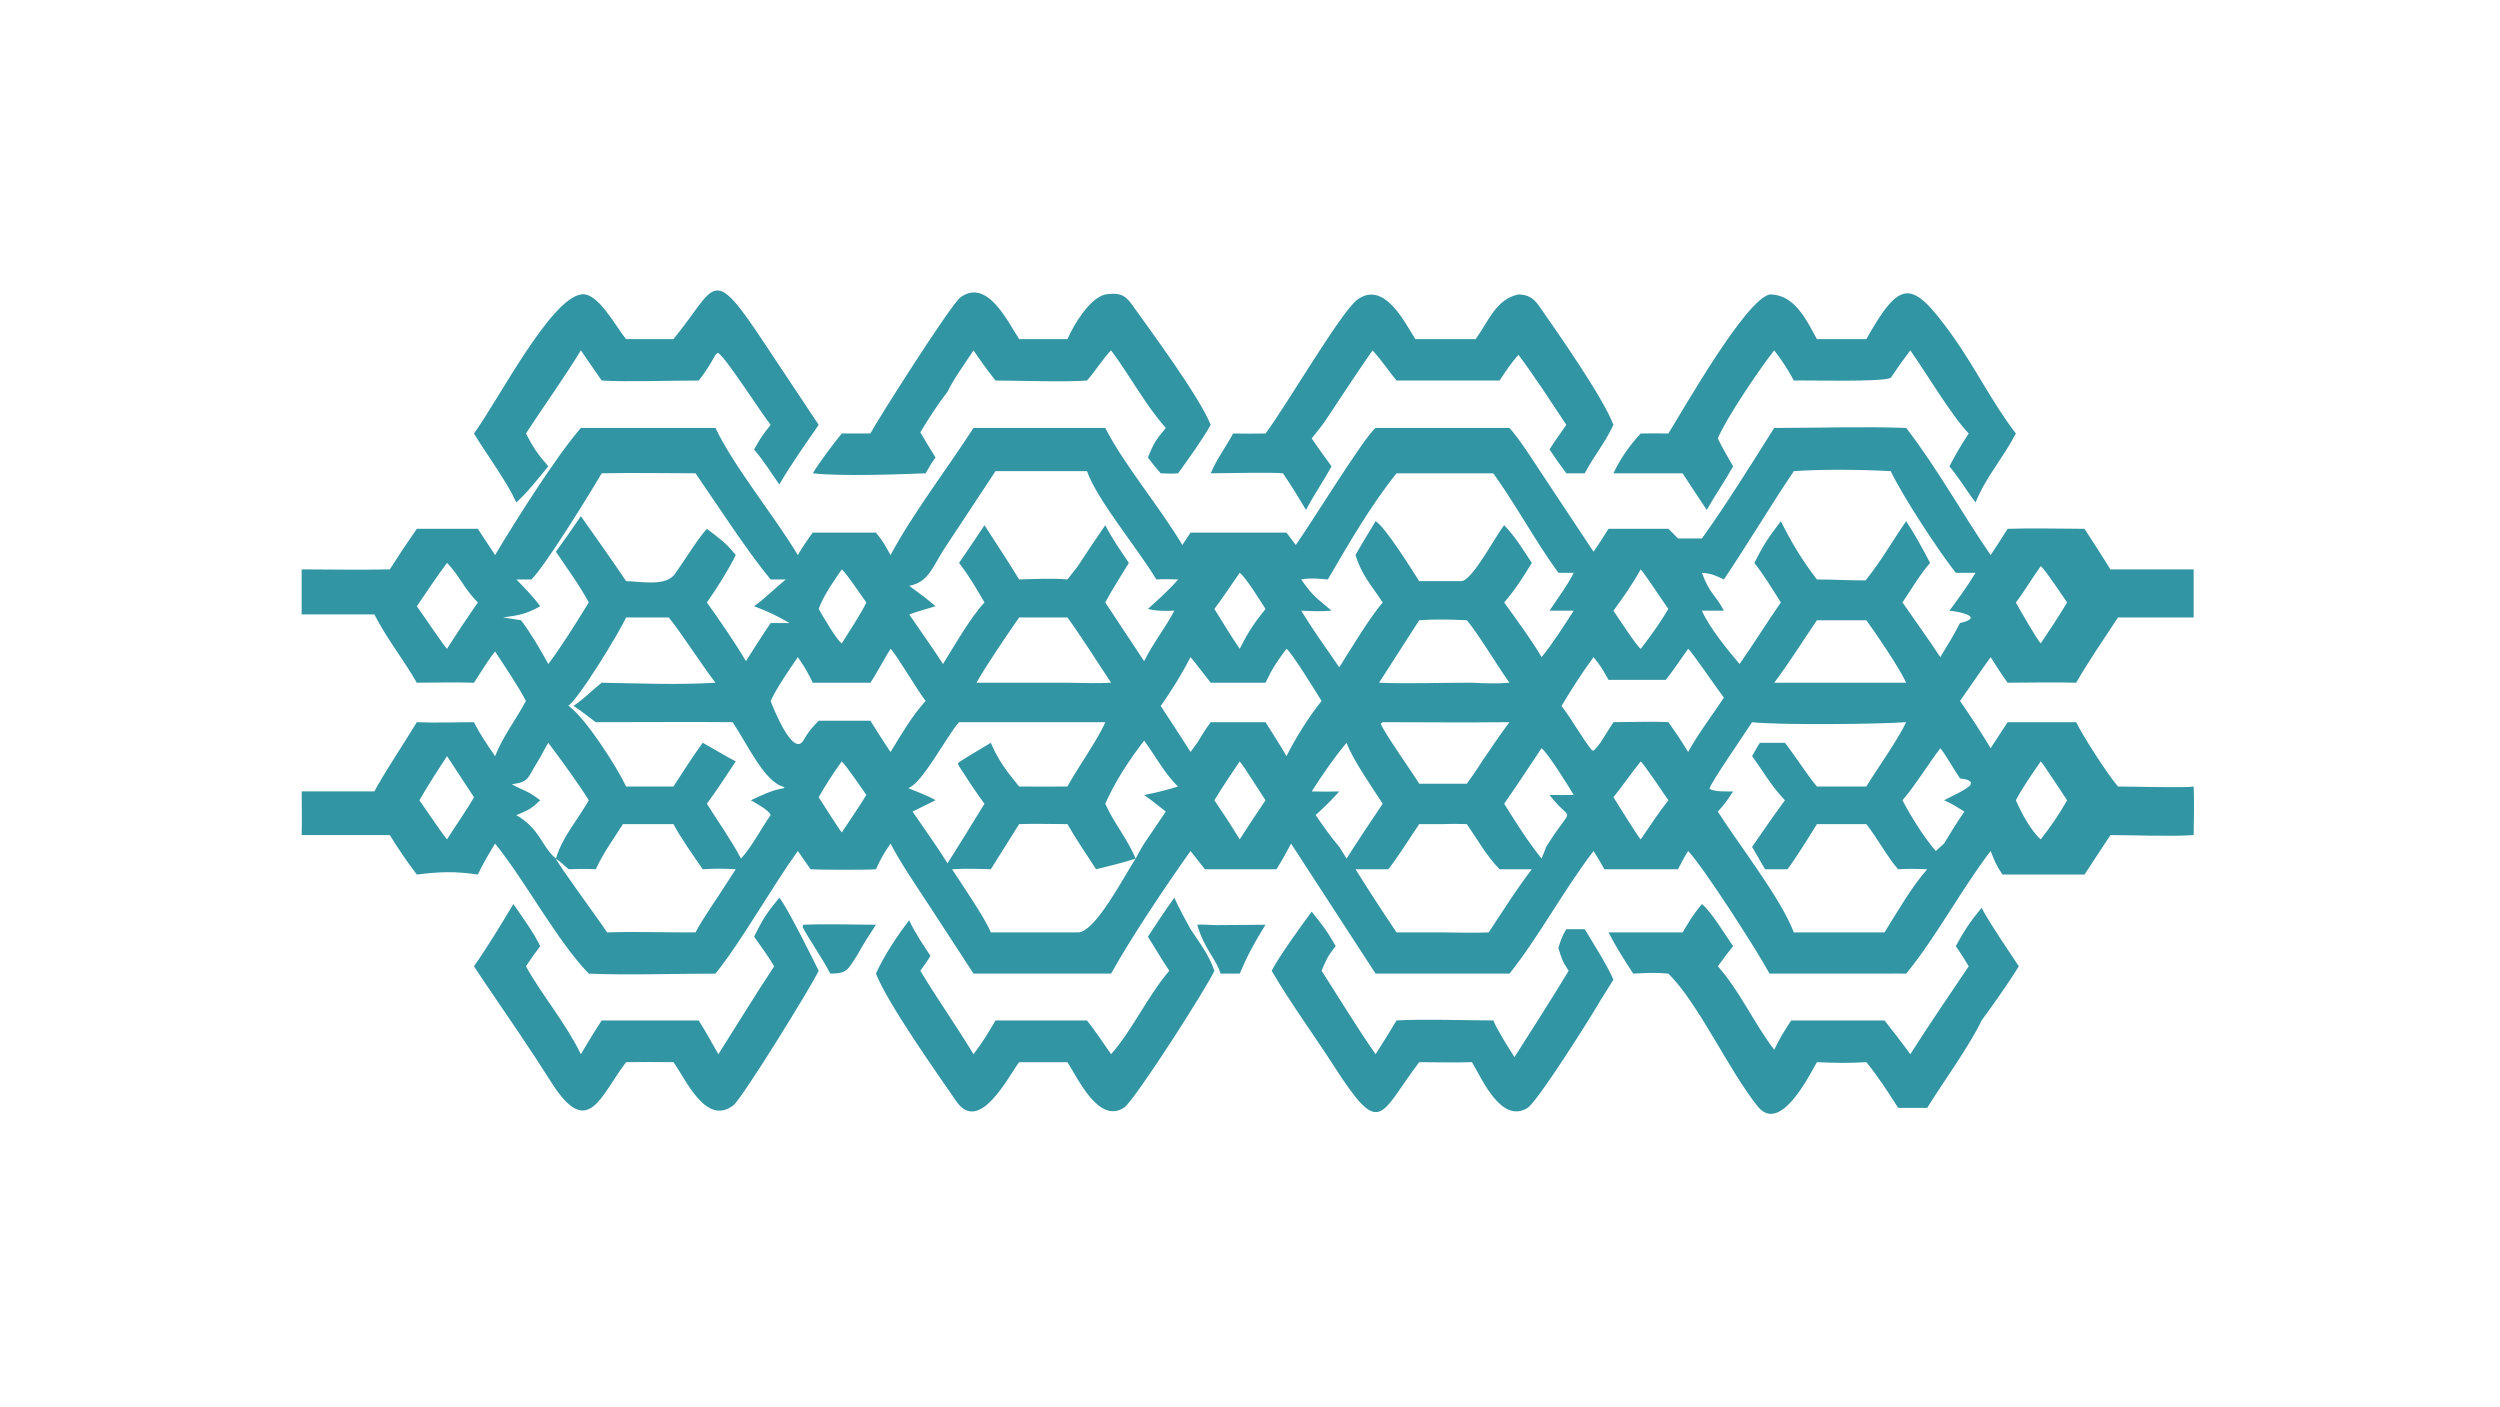
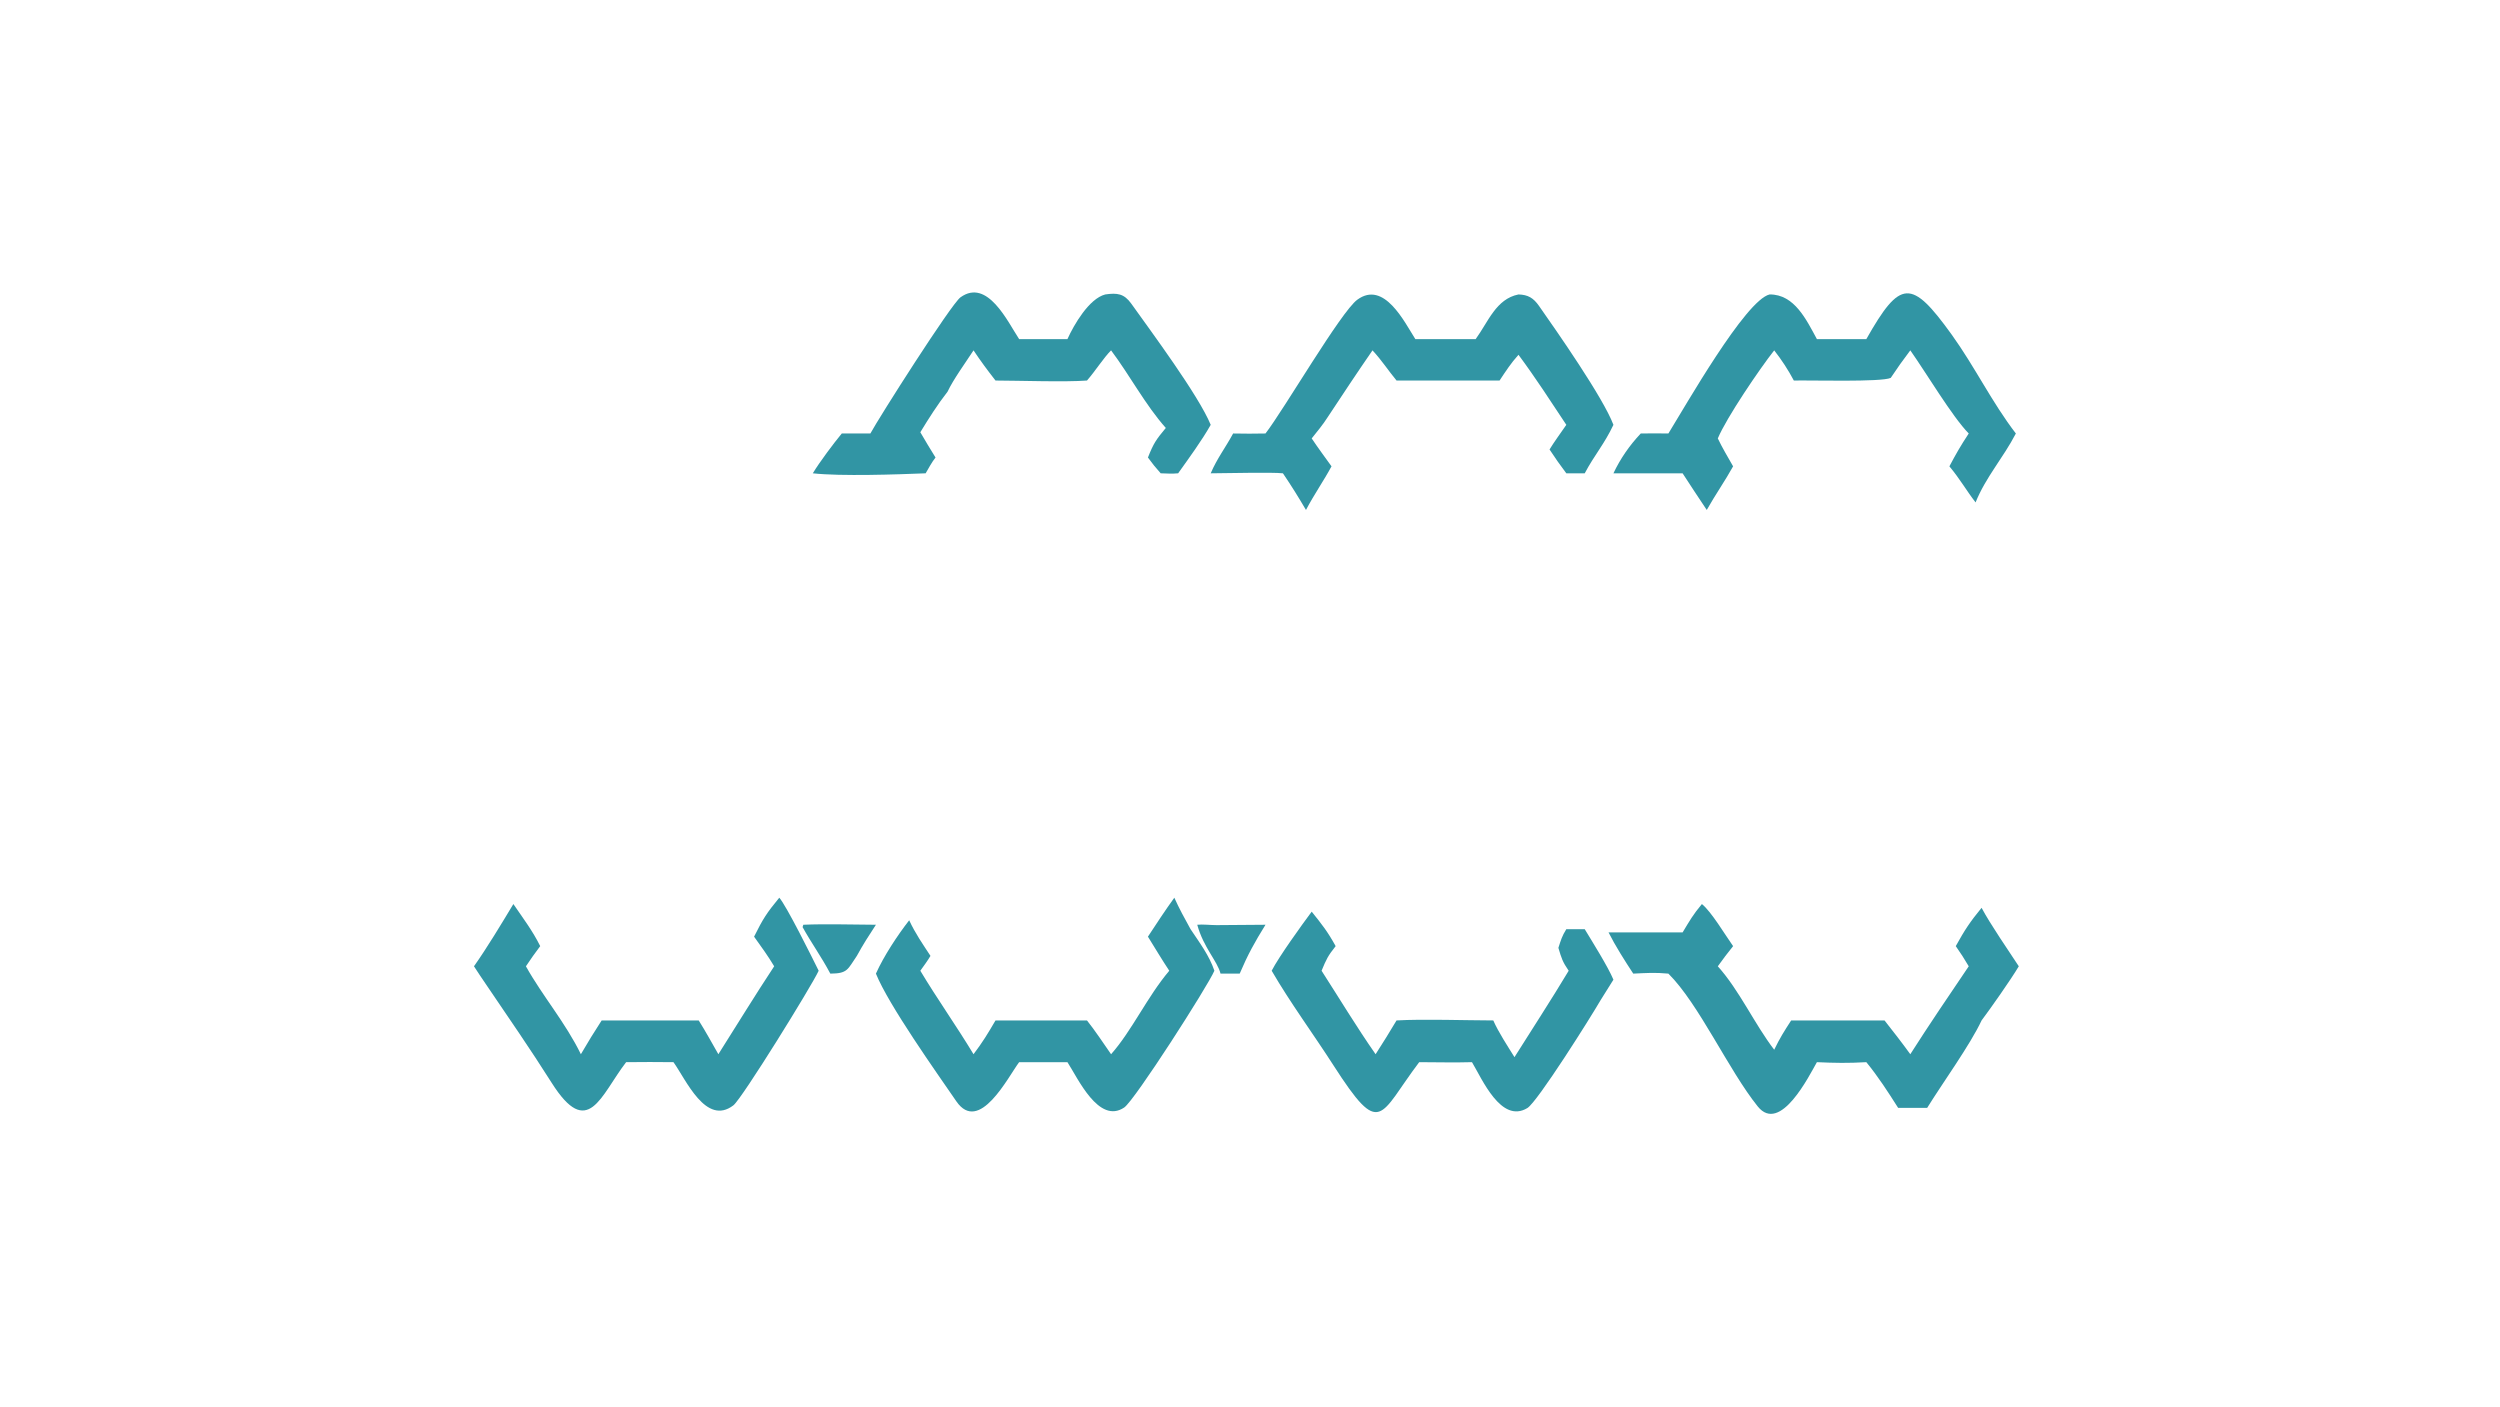
<svg xmlns="http://www.w3.org/2000/svg" width="3839" height="2160" viewBox="0 0 3839 2160">
-   <path fill="#3195A4" transform="matrix(4.219 0 0 4.219 6.10352e-05 0)" d="M471.626 198.363C476.218 192.075 496.73 158.707 500.679 155.762L549.408 155.762C552.86 159.462 558.488 168.37 561.44 172.813L580.005 200.811C581.82 198.25 583.735 195.141 585.464 192.474L607.248 192.474C608.37 193.471 609.672 194.894 610.737 195.998L619.446 195.998C628.349 183.607 637.635 168.64 645.761 155.762C660.563 155.767 679.231 155.186 693.796 155.762C705.023 170.287 714.14 186.877 724.535 202.039C726.677 198.877 728.682 195.702 730.723 192.474C739.416 192.162 749.87 192.459 758.7 192.474C761.939 197.376 765.018 202.26 768.14 207.235L798.433 207.235L798.433 224.732L770.895 224.732C765.846 232.405 760.246 240.598 755.666 248.491C747.798 248.254 738.693 248.487 730.723 248.491C728.568 245.574 726.511 242.252 724.535 239.183C720.821 244.302 717.102 249.897 713.391 255.12C717.458 260.965 720.869 266.257 724.535 272.331L730.723 262.852L755.666 262.852C758.161 268.004 767.196 281.983 770.895 286.271C775.543 286.252 795.81 286.839 798.433 286.271C798.666 292.093 798.506 298.107 798.433 303.946C790.713 304.498 776.31 303.974 768.14 303.946L758.7 318.311L728.846 318.311C726.453 314.701 726.208 313.88 724.535 309.74C713.983 323.492 704.42 341.525 693.796 354.373C691.273 354.312 688.462 354.37 685.916 354.373L644.074 354.373C639.721 346.298 620.158 315.743 614.43 309.74C613.026 311.966 611.949 314.061 610.737 316.382L583.95 316.382C582.627 314.012 581.494 312.029 580.005 309.74C569.058 324.08 559.72 341.552 549.408 354.373L500.679 354.373L469.91 307.04C468.114 310.465 466.673 313.129 464.601 316.382L438.556 316.382L433.328 309.74C424.373 322.321 411.601 341.382 404.4 354.373L354.335 354.373L337.547 328.592C332.891 321.504 328.093 314.539 324.133 307.04C321.647 310.64 320.651 312.464 318.812 316.382C316.183 316.659 297.687 316.607 295.02 316.382L290.391 309.74C280.853 322.957 269.975 342.493 260.406 354.373C246.174 354.365 228.107 354.986 214.301 354.373C202.739 342.477 191.326 320.803 180.2 307.04C177.869 310.907 175.843 314.201 173.915 318.311C165.3 317.071 160.329 317.271 151.709 318.311C148.319 313.897 144.775 308.66 141.872 303.946L109.799 303.946C109.92 298.615 109.857 293.387 109.799 288.059L136.249 288.059C140.218 280.724 147.113 270.463 151.709 262.852C157.771 263.145 166.263 262.863 172.513 262.852C174.894 267.572 177.235 270.912 180.2 275.227C183.043 267.991 187.701 262.082 191.419 255.12C188.314 249.224 183.891 242.778 180.2 237.112C177.668 240.248 174.816 244.983 172.513 248.491C165.78 248.286 158.487 248.451 151.709 248.491C146.684 239.776 140.927 232.694 136.249 223.628L109.799 223.628L109.799 207.235C120.395 207.268 131.307 207.462 141.872 207.235C144.921 202.441 148.458 197.121 151.709 192.474L173.915 192.474L180.2 202.039C187.422 189.893 202.48 166.011 211.422 155.762L260.406 155.762C267.1 169.855 281.717 187.576 290.391 202.039C292.253 198.823 293.63 196.848 295.837 193.842L318.812 193.842C321.33 196.834 322.232 198.592 324.133 202.039C332.13 187.048 344.914 170.357 354.335 155.762L402.284 155.762C409.406 169.634 422.052 184.374 430.341 198.363L433.328 193.842L468.231 193.842L471.626 198.363ZM630.801 288.059C629.082 290.774 627.456 293.044 625.237 295.395C632.892 307.47 648.232 326.999 652.909 339.371L685.916 339.371C690.564 331.887 695.74 322.862 701.44 316.382C697.532 316.212 694.772 316.198 690.868 316.382C687.075 312.172 683.328 305.03 679.294 299.962L661.302 299.962C658.743 304.11 653.457 312.668 650.586 316.382L642.429 316.382L637.707 308.244C641.592 302.621 645.62 296.764 649.671 291.269C644.562 285.941 641.916 280.923 637.707 275.227C638.569 273.692 639.587 271.768 640.561 270.352L649.671 270.352C653.676 275.526 657.307 281.404 661.302 286.271L679.294 286.271C683.508 279.359 690.571 269.607 693.796 262.852C684.066 263.597 647.015 263.958 637.707 262.852C635.476 266.405 622.279 285.395 622.215 287.069C623.983 288.291 628.505 288.06 630.801 288.059ZM627.445 210.903C624.45 209.489 622.836 208.679 619.446 208.484C622.377 216.389 624.431 216.458 627.445 222.269L619.446 222.269C622.106 228.349 628.739 236.479 633.157 241.692C638.319 234.308 643.004 226.717 648.181 219.28C645.161 214.479 642.032 209.353 638.56 204.89C641.715 198.476 643.872 195.31 648.181 189.707C652.024 197.443 656.017 204.029 661.302 210.903C667.167 210.922 673.37 211.28 679.006 211.254L679.294 210.903C684.979 203.777 688.69 197.031 693.796 189.707C697.068 194.75 699.741 199.545 702.495 204.89C698.772 209.165 695.631 214.507 692.459 219.28C696.981 225.79 701.873 232.591 706.214 239.183C708.747 235.023 711.165 231.12 713.391 226.773C722.099 224.714 714.108 222.711 709.527 222.269C713.053 217.595 715.962 213.508 719.054 208.484L711.846 208.484C705.372 200.189 692.835 181.152 688.175 171.49C678.646 170.913 662.711 170.745 652.909 171.49C644.238 184.311 636.24 197.841 627.445 210.903ZM388.515 286.271C392.036 279.774 400.163 268.255 402.284 262.852L349.068 262.852C344.824 267.479 335.574 285.372 330.602 286.805C330.924 287.148 337.585 289.432 340.506 291.269L332.136 295.395C336.257 301.398 341.072 308.099 344.882 314.22C349.368 307.024 353.951 299.789 358.33 292.536C355.038 288.174 352.058 283.461 349.068 278.879L348.619 277.838C349.311 276.972 358.609 271.655 360.621 270.352C363.283 276.648 366.57 281.004 370.939 286.271C376.722 286.275 382.754 286.367 388.515 286.271ZM606.285 247.457L585.464 247.457C583.491 243.924 582.605 242.306 580.005 239.183C575.725 244.969 572.065 250.773 568.345 256.931C572.292 262.077 575.835 268.654 579.434 273.095L580.147 273.175C581.059 272.167 581.679 271.473 582.492 270.352L587.241 262.852C593.069 262.836 601.645 262.538 607.248 262.852C609.971 266.671 612.016 269.698 614.43 273.709C618.123 266.961 623.195 260.412 627.445 253.915C625.563 251.539 615.404 236.627 614.43 236.16C612.224 239.177 608.46 244.855 606.285 247.457ZM460.606 248.491L440.665 248.491C438.337 245.611 435.617 241.862 433.328 239.183C430.432 244.843 426.214 251.756 422.465 256.931C426.053 262.492 429.829 268.12 433.328 273.709L435.764 270.352C437.45 267.556 438.729 265.489 440.665 262.852L460.606 262.852C462.899 266.563 466.206 271.537 468.231 275.227C471.586 268.6 476.329 260.925 481.018 255.12C479.3 252.412 469.848 236.933 468.231 236.16C464.636 240.98 463.188 243.106 460.606 248.491ZM295.837 248.491C293.863 244.511 292.934 242.82 290.391 239.183C287.312 243.678 282.742 250.283 280.493 255.12C281.632 258.237 288.678 275.566 292.384 269.556C294.104 266.494 295.492 264.854 297.973 262.335L316.797 262.335C319.204 266.144 321.595 269.988 324.133 273.709C328.107 267.268 331.819 260.728 336.905 255.12C334.086 251.576 325.76 237.412 324.133 236.16C321.697 239.963 319.106 245.102 316.797 248.491L295.837 248.491ZM355.421 248.491L388.515 248.491C393.607 248.571 399.371 248.79 404.4 248.491C399.376 240.949 393.775 231.963 388.515 224.732L370.939 224.732C366.687 230.877 358.963 242.119 355.421 248.491ZM645.761 248.491L679.294 248.491L693.796 248.491C691.386 243.219 682.968 230.721 679.294 225.755L661.302 225.755C656.406 232.932 650.885 241.744 645.761 248.491ZM501.941 248.491C512.361 248.936 525.099 248.452 535.759 248.491C540.374 248.72 544.793 248.903 549.408 248.491C544.958 242.313 537.962 230.507 533.896 225.755C528.024 225.479 522.442 225.312 516.549 225.755L501.941 248.491ZM516.549 285.258L533.896 285.258C535.767 282.594 537.721 279.907 539.409 277.129C542.571 272.545 546.079 267.204 549.408 262.852C534.126 263.009 518.564 262.891 503.268 262.852L502.55 263.362C503.66 266.556 514.036 281.101 516.549 285.258ZM193.409 210.903L187.932 210.903C190.844 213.847 194.176 217.294 196.62 220.657C191.475 223.51 189.072 223.929 183.102 224.732L189.634 225.755C192.836 229.852 197.101 237.093 199.56 241.692C204.341 235.425 210.118 226.058 214.301 219.28C210.989 213.064 206.329 206.722 202.333 200.811C205.464 196.492 208.413 192.288 211.422 187.883C216.994 195.746 222.51 203.523 227.893 211.523C233.207 211.578 242.813 213.744 245.915 208.484C249.57 203.472 253.404 196.823 257.278 192.474C261.686 195.828 264.361 197.643 267.783 202.039C265.569 206.737 260.394 214.963 257.278 219.28C261.661 225.388 267.764 234.201 271.497 240.646C274.454 236.009 277.396 231.315 280.493 226.773L287.365 226.773C283.023 224.242 279.2 222.362 274.465 220.657C278.848 217.473 281.915 214.242 286.018 210.903L280.493 210.903C272.085 200.818 260.915 183.499 253.152 172.273C242.003 172.249 230.072 172.036 218.988 172.273C215.355 178.555 198.274 206.301 193.409 210.903ZM402.284 292.536C405.516 299.769 410.243 305.099 413.348 312.498C414.151 311.068 415.585 308.305 416.431 307.04L424.324 295.395C421.866 293.482 418.945 291.093 416.431 289.348C421.078 288.499 424.25 287.612 428.807 286.271C424.12 281.948 420.407 274.921 416.431 269.556C410.943 276.711 405.955 284.287 402.284 292.536ZM477.421 288.059C480.871 288.175 484.01 288.131 487.463 288.059C484.404 291.438 482.225 293.598 478.851 296.668C481.679 300.789 484.226 304.425 487.463 308.244L490.122 312.498C494.428 305.715 498.775 299.199 503.268 292.536C499.435 286.553 492.438 276.661 490.122 270.352C485.054 276.443 481.709 281.448 477.421 288.059ZM597.194 207.235C594.064 212.779 591.018 217.138 587.241 222.269C588.641 224.345 595.923 235.48 597.194 236.16C600.812 231.459 604.227 226.755 607.248 221.639C604.777 218.231 599.397 209.875 597.194 207.235ZM416.431 240.646C419.85 233.777 424.109 228.655 427.425 222.269C424.078 222.385 421.128 222.451 417.815 221.639C421.65 218.151 425.438 214.861 428.807 210.903C425.97 210.809 423.731 210.741 420.878 210.903C414.188 199.749 399.41 182.121 395.629 171.49L362.337 171.49L343.716 199.694C339.654 205.831 338.114 211.962 330.92 213.207C334.036 215.529 337.65 218.091 340.506 220.657C337.492 221.571 333.838 222.582 330.92 223.628C334.91 229.512 339.457 235.767 343.224 241.692C347.284 235.164 353.351 224.553 358.33 219.28C355.441 214.291 352.628 209.459 349.068 204.89C352.143 200.348 355.323 195.746 358.33 191.17C362.527 197.679 366.906 204.311 370.939 210.903C376.083 210.759 383.531 210.394 388.515 210.903C389.786 209.297 391.081 207.685 392.313 206.051C395.6 200.994 398.866 196.138 402.284 191.17C405.075 196.517 407.558 199.916 410.874 204.89C408.447 208.904 404.339 215.303 402.284 219.28L416.431 240.646ZM742.773 305.511C746.538 300.648 749.349 296.635 752.376 291.269C751.346 289.774 743.313 277.427 742.773 277.129C739.657 281.688 736.274 286.397 733.719 291.269C735.66 295.728 739.099 302.268 742.773 305.511ZM572.804 208.484L567.211 208.484C558.917 197.111 551.735 183.708 543.513 172.273L508.302 172.273C499.019 183.807 490.71 198.161 483.295 210.903C480.011 210.633 476.87 210.288 473.593 210.903C478.021 217.214 479.067 217.489 484.634 222.269C480.643 222.605 477.613 222.441 473.593 222.269C477.74 229.077 482.897 236.266 487.463 242.886C491.657 236.233 498.49 224.82 503.268 219.28C499.032 212.852 495.715 209.484 493.364 202.039C495.749 197.759 498.167 193.89 500.679 189.707C504.075 191.569 514.016 207.586 516.549 211.523L531.981 211.523C536.069 211.065 544.266 195.133 547.48 191.17C551.43 195.219 554.438 200.15 557.535 204.89C554.369 210.118 551.479 214.635 547.48 219.28C551.281 224.562 558.042 233.737 561.077 239.183C565.067 234.404 569.329 227.581 572.804 222.269L563.989 222.269C567.08 217.529 570.235 213.538 572.804 208.484ZM742.773 234.17C746.167 229.155 749.241 224.483 752.376 219.28C750.413 216.529 744.732 207.746 742.773 206.051C739.944 209.979 736.427 215.827 733.719 219.28C734.726 221.163 741.652 233.235 742.773 234.17ZM597.194 305.511C600.47 300.671 603.639 295.872 607.248 291.269C606.03 289.503 598.081 277.706 597.194 277.129C593.671 281.482 590.582 286.037 587.241 290.167C588.064 291.397 596.641 305.37 597.194 305.511ZM451.214 305.511C454.322 300.731 457.404 295.988 460.606 291.269C459.033 288.964 452.484 278.441 451.214 277.129C448.089 281.795 444.896 286.459 442.003 291.269C445.383 296.248 448.091 300.374 451.214 305.511ZM306.387 207.235C303.625 211.205 299.514 217.135 297.973 221.639C299.436 224.151 304.486 232.951 306.387 234.17C309.076 229.811 313.226 223.679 315.338 219.28C313.322 216.642 308.142 208.641 306.387 207.235ZM214.301 291.269C210.268 284.773 204.198 276.547 199.56 270.352C198.391 272.185 197.108 274.939 195.748 277.129C191.855 283.234 192.849 284.526 186.297 285.456C190.746 287.992 191.573 287.408 196.62 291.269C193.331 294.485 192.07 294.966 187.932 296.668C196.739 301.831 196.908 307.896 202.333 312.498C203.145 314.739 218.045 334.882 220.99 339.371C231.275 338.995 242.702 339.447 253.152 339.371C255.901 334.052 261.14 326.835 264.546 321.384L267.783 316.382C263.171 316.091 260.415 316.136 255.773 316.382C252.372 311.387 247.886 305.174 245.125 299.962L226.722 299.962C223.208 305.522 219.612 310.413 216.845 316.382C213.204 316.199 210.631 316.228 206.984 316.382C205.347 314.909 204.1 313.801 202.333 312.498C204.932 304.131 209.857 299.139 214.301 291.269ZM255.773 270.352C259.681 272.507 263.941 275.115 267.783 277.129C264.594 281.952 260.706 287.934 257.278 292.536C260.944 298.36 266.743 306.723 269.689 312.498C273.589 308.37 277.143 301.346 280.493 296.668C279.978 294.923 275.112 292.342 273.283 291.269C277.29 289.461 280.863 287.581 285.229 286.898L285.538 286.482C278.225 284.851 272.011 270.719 266.651 262.852C250.092 262.684 233.423 262.881 216.845 262.852C214.427 261.039 211.243 258.543 208.755 256.931C212.627 254.281 215.458 251.328 218.988 248.491C232.576 248.713 246.853 249.352 260.406 248.491C254.713 241.033 248.73 231.41 243.426 224.732L227.893 224.732C225.533 229.94 210.411 254.917 206.617 257.032L206.984 256.931C213.199 261.435 224.444 278.965 227.893 286.271L245.125 286.271C248.56 280.996 252.064 275.413 255.773 270.352ZM306.387 302.981C309.243 298.658 312.672 293.71 315.338 289.348C313.451 286.646 308.434 279.244 306.387 277.129C303.602 280.902 300.314 286.021 297.973 290.167C299.012 291.781 305.577 302.145 306.387 302.981ZM460.606 221.639C458.781 218.798 453.512 210.177 451.214 208.484C448.206 212.848 445.158 217.398 442.003 221.639C444.895 226.282 448.147 231.663 451.214 236.16C454.331 230.053 456.297 226.979 460.606 221.639ZM162.703 236.16C166.396 230.323 169.989 224.966 173.915 219.28C168.842 214.21 167.232 209.454 162.703 204.89C158.713 210.152 155.453 215.284 151.709 220.657C153.614 223.219 161.427 234.937 162.703 236.16ZM162.703 275.227C159.072 280.722 155.953 285.571 152.656 291.269C154.127 293.35 161.523 304.311 162.703 305.511C165.666 300.77 169.895 294.819 172.513 290.167C171.59 288.841 162.882 275.368 162.703 275.227ZM392.313 339.371C398.672 339.366 409.12 318.951 413.348 312.498C408.723 314.036 403.694 315.195 398.944 316.382C395.663 311.306 391.445 305.107 388.515 299.962C383.129 299.949 376.207 299.738 370.939 299.962L360.621 316.382C355.605 316.218 351.551 316.087 346.511 316.382C349.655 321.225 358.835 334.577 360.621 339.371L392.313 339.371ZM706.214 272.331C701.736 278.262 697.004 286.016 692.459 291.269C695.276 296.794 700.44 305.018 704.564 309.74C705.559 308.848 706.577 307.913 707.584 307.04C710.086 302.845 712.194 299.442 714.984 295.395C712.386 293.776 710.42 292.469 707.584 291.269C709.929 290.048 715.652 287.427 717.183 285.764L717.387 284.718C716.122 283.503 715.431 283.732 713.391 283.319C711.542 280.712 707.974 274.291 706.214 272.331ZM561.077 272.331C556.59 279.051 552.093 285.915 547.48 292.536C552.449 300.422 555.295 305.142 561.077 312.498C561.471 311.513 562.498 309.145 562.765 308.244C572.988 291.689 572.478 300.463 563.989 289.348C566.837 289.353 569.983 289.423 572.804 289.348C570.978 286.276 563.456 274.165 561.077 272.331ZM525.31 299.962L516.549 299.962C513.384 304.589 508.584 312.313 505.305 316.382L493.364 316.382C498.092 323.952 503.307 331.957 508.302 339.371L525.31 339.371C530.44 339.399 536.841 339.599 541.862 339.371C547.035 331.495 551.819 323.877 557.535 316.382L545.798 316.382C540.665 311.001 538.105 306.018 533.896 299.962C530.905 299.882 528.304 299.803 525.31 299.962Z" />
  <path fill="#3195A4" transform="matrix(4.219 0 0 4.219 6.10352e-05 0)" d="M619.446 329.048C622.903 331.851 627.876 340.225 630.801 344.365C628.797 346.869 627.094 349.091 625.237 351.704C633.082 360.42 638.529 372.621 645.761 382.073C647.863 377.745 649.279 375.518 651.931 371.412L685.916 371.412C689.115 375.489 692.266 379.503 695.299 383.709C701.95 373.266 709.624 361.946 716.567 351.704C714.961 348.976 713.665 346.956 711.846 344.365C715.091 338.503 716.997 335.59 721.242 330.417C724.37 336.333 731.035 345.97 734.783 351.704C731.884 356.585 724.585 366.942 721.242 371.412C717.119 380.258 706.908 394.377 701.44 403.229L690.868 403.229C687.104 397.318 683.735 392.045 679.294 386.6C672.629 386.983 667.917 386.902 661.302 386.6C658.572 391.365 647.953 412.888 639.771 402.715C629.149 389.507 618.343 365.369 607.248 354.373C602.389 353.909 599.31 354.146 594.461 354.373C591.416 349.759 587.935 344.267 585.464 339.371L612.423 339.371C614.992 335.107 616.241 332.872 619.446 329.048Z" />
  <path fill="#3195A4" transform="matrix(4.219 0 0 4.219 6.10352e-05 0)" d="M679.294 123.425C691.658 101.55 695.724 101.477 710.297 121.697C718.722 133.385 725.037 146.503 733.719 157.778C729.094 166.688 722.753 173.665 719.054 182.867C715.612 178.395 713.456 174.449 709.527 169.732C712.07 164.946 713.535 162.394 716.567 157.778C710.568 151.683 700.937 135.48 695.299 127.521C692.682 130.955 690.576 133.95 688.175 137.541C684.825 139.128 658.779 138.35 652.909 138.504C650.872 134.656 648.445 130.948 645.761 127.521C640.464 134.249 628.39 152.017 625.237 159.574C626.787 162.865 628.979 166.526 630.801 169.732C628.018 174.805 624.22 180.239 621.214 185.61C618.26 181.266 615.32 176.673 612.423 172.273L587.241 172.273C589.764 166.931 593.139 162.056 597.194 157.778C600.396 157.681 604.011 157.77 607.248 157.778L607.575 157.238C613.324 147.972 635.295 109.276 644.074 107.171C653.125 107.092 657.454 116.365 661.302 123.425L679.294 123.425Z" />
  <path fill="#3195A4" transform="matrix(4.219 0 0 4.219 6.10352e-05 0)" d="M552.685 107.171C556.171 107.266 558.13 108.456 560.154 111.342C566.556 120.472 583.513 144.705 587.241 154.628C583.936 161.65 580.338 165.592 576.795 172.273L570.099 172.273C567.841 169.27 566.042 166.737 563.989 163.593C565.668 160.838 568.225 157.346 570.099 154.628C564.387 146.016 558.851 137.426 552.685 129.133C549.897 132.226 548.114 135.032 545.798 138.504L508.302 138.504C505.235 134.789 502.98 131.224 499.554 127.521C493.997 135.567 488.675 143.601 483.295 151.76C481.536 154.535 479.47 157.006 477.421 159.574C479.692 162.969 482.24 166.404 484.634 169.732C481.801 174.99 478.381 179.845 475.34 185.61C472.409 180.653 470.187 177.045 466.951 172.273C463.309 171.823 445.551 172.257 440.665 172.273C442.935 166.913 446.057 162.902 448.826 157.778C452.849 157.861 456.583 157.862 460.606 157.778C467.342 149.043 488.076 113.431 494.028 109.078C503.793 101.938 511.197 117.259 515.143 123.425L537.102 123.425C541.678 117.145 544.504 108.811 552.685 107.171Z" />
  <path fill="#3195A4" transform="matrix(4.219 0 0 4.219 6.10352e-05 0)" d="M402.284 107.171C406.603 106.55 409.127 106.827 411.779 110.554C418.72 120.31 436.297 143.936 440.665 154.628C437.488 160.275 432.592 166.967 428.807 172.273C426.702 172.478 424.58 172.347 422.465 172.273C420.556 170.148 419.493 168.81 417.815 166.526C419.904 161.257 420.753 160.068 424.324 155.762C416.895 147.422 411.261 136.669 404.4 127.521C401.674 130.241 398.638 135.088 395.629 138.504C387.79 139.114 370.789 138.525 362.337 138.504C359.342 134.67 357.038 131.558 354.335 127.521C351.428 132.005 347.055 137.977 344.882 142.563C341.218 147.27 338.074 152.231 334.973 157.321C336.679 160.353 338.69 163.533 340.506 166.526C339.288 168.005 337.908 170.554 336.905 172.273C326.465 172.691 306.127 173.409 295.837 172.273C298.359 168.105 303.339 161.469 306.387 157.778L316.797 157.778C319.8 152.177 346.194 110.658 349.599 108.209C359.404 101.158 366.792 117.162 370.939 123.425L388.515 123.425C390.907 118.137 396.407 108.686 402.284 107.171Z" />
  <path fill="#3195A4" transform="matrix(4.219 0 0 4.219 6.10352e-05 0)" d="M283.637 326.742C286.13 329.447 295.735 348.765 297.973 353.323C295.562 358.637 270.039 399.937 266.927 402.316C256.94 409.951 249.653 392.898 245.125 386.6C239.347 386.503 233.669 386.549 227.893 386.6C218.565 398.716 214.065 415.122 200.748 394.046C193.136 381.999 184.878 370.047 176.813 358.16C175.336 356.037 173.931 353.867 172.513 351.704C177.279 344.961 182.55 336.19 186.853 329.048C190.351 334.174 193.877 338.803 196.62 344.365C194.73 346.883 193.156 349.077 191.419 351.704C197.476 362.568 205.802 372.176 211.422 383.709C213.959 379.364 216.232 375.64 218.988 371.412L254.315 371.412C256.809 375.391 259.14 379.617 261.463 383.709C268.312 372.914 274.703 362.419 281.778 351.704C279.508 347.888 277.042 344.518 274.465 340.92C277.712 334.406 279.011 332.355 283.637 326.742Z" />
-   <path fill="#3195A4" transform="matrix(4.219 0 0 4.219 6.10352e-05 0)" d="M211.422 107.171C217.533 106.044 223.922 118.671 227.893 123.425L245.125 123.425C261.13 103.853 258.657 95.268 278.661 125.58L297.973 154.628C293.01 161.866 288.083 168.757 283.637 176.332C280.756 172.114 277.739 167.469 274.465 163.593C276.736 159.521 277.628 158.222 280.493 154.628C276.855 150.072 263.846 129.546 261.27 128.401L260.406 129.133C258.713 132.326 256.579 135.69 254.315 138.504C244.203 138.49 228.488 139.064 218.988 138.504L211.422 127.521C205.274 137.638 197.913 147.788 191.419 157.778C194.246 163.145 195.595 165.14 199.56 169.732C195.777 174.271 192.285 178.903 187.932 182.867C184.123 174.672 177.413 165.866 172.513 157.778C181.148 146.013 200.039 109.114 211.422 107.171Z" />
  <path fill="#3195A4" transform="matrix(4.219 0 0 4.219 6.10352e-05 0)" d="M417.815 340.92C420.99 336.082 424.03 331.434 427.425 326.742C429.229 330.789 431.203 334.323 433.328 338.194C436.558 343.025 440.169 347.829 442.003 353.323C439.678 358.815 412.978 400.568 409.162 403.116C399.909 409.294 392.293 392.395 388.515 386.6L370.939 386.6C366.965 391.88 356.415 412.982 348.071 400.834C340.89 390.378 323.414 365.795 318.812 354.373C321.652 348.015 326.666 340.42 330.92 334.956C333.159 339.775 335.772 343.494 338.663 347.915C337.716 349.577 336.11 351.714 334.973 353.323C340.961 363.338 348.113 373.401 354.335 383.709C357.671 379.303 359.53 376.216 362.337 371.412L395.629 371.412C398.521 375.021 401.709 379.852 404.4 383.709C411.969 375.192 417.529 362.845 425.581 353.323C422.95 349.357 420.339 344.984 417.815 340.92Z" />
  <path fill="#3195A4" transform="matrix(4.219 0 0 4.219 6.10352e-05 0)" d="M477.421 331.821C481.178 336.491 483.254 339.125 486.139 344.365C483.244 348.022 482.767 349.125 481.018 353.323C487.559 363.494 493.771 373.814 500.679 383.709C503.351 379.597 505.783 375.607 508.302 371.412C517.971 370.849 533.466 371.392 543.513 371.412C545.34 375.598 548.767 380.817 551.229 384.774C557.763 374.41 564.677 363.779 570.957 353.323C568.69 350.021 568.33 348.738 567.211 344.994C568.121 342.192 568.501 340.735 570.099 338.194L576.795 338.194C579.613 342.848 585.258 351.834 587.241 356.572L582.492 364.163C579.104 370.032 559.597 401.08 555.909 403.305C546.364 409.065 539.433 392.707 535.759 386.6C529.644 386.786 522.723 386.618 516.549 386.6C501.869 405.995 502.723 414.79 485.322 387.72C478.042 376.395 469.6 364.933 462.856 353.323C465.422 348.293 473.925 336.502 477.421 331.821Z" />
-   <path fill="#3195A4" transform="matrix(4.219 0 0 4.219 6.10352e-05 0)" d="M292.384 336.583C300.352 336.226 310.681 336.552 318.812 336.583C316.23 340.522 314.142 343.754 311.87 347.915C308.459 352.889 308.554 354.335 302.215 354.373C298.966 348.231 295.334 343.257 292.118 337.44L292.384 336.583Z" />
+   <path fill="#3195A4" transform="matrix(4.219 0 0 4.219 6.10352e-05 0)" d="M292.384 336.583C300.352 336.226 310.681 336.552 318.812 336.583C316.23 340.522 314.142 343.754 311.87 347.915C308.459 352.889 308.554 354.335 302.215 354.373C298.966 348.231 295.334 343.257 292.118 337.44Z" />
  <path fill="#3195A4" transform="matrix(4.219 0 0 4.219 6.10352e-05 0)" d="M435.764 336.583C437.702 336.369 440.596 336.718 442.798 336.72L460.606 336.583C456.641 342.997 454.223 347.328 451.214 354.373L444.239 354.373C443.143 349.87 438.046 344.917 435.764 336.583Z" />
</svg>